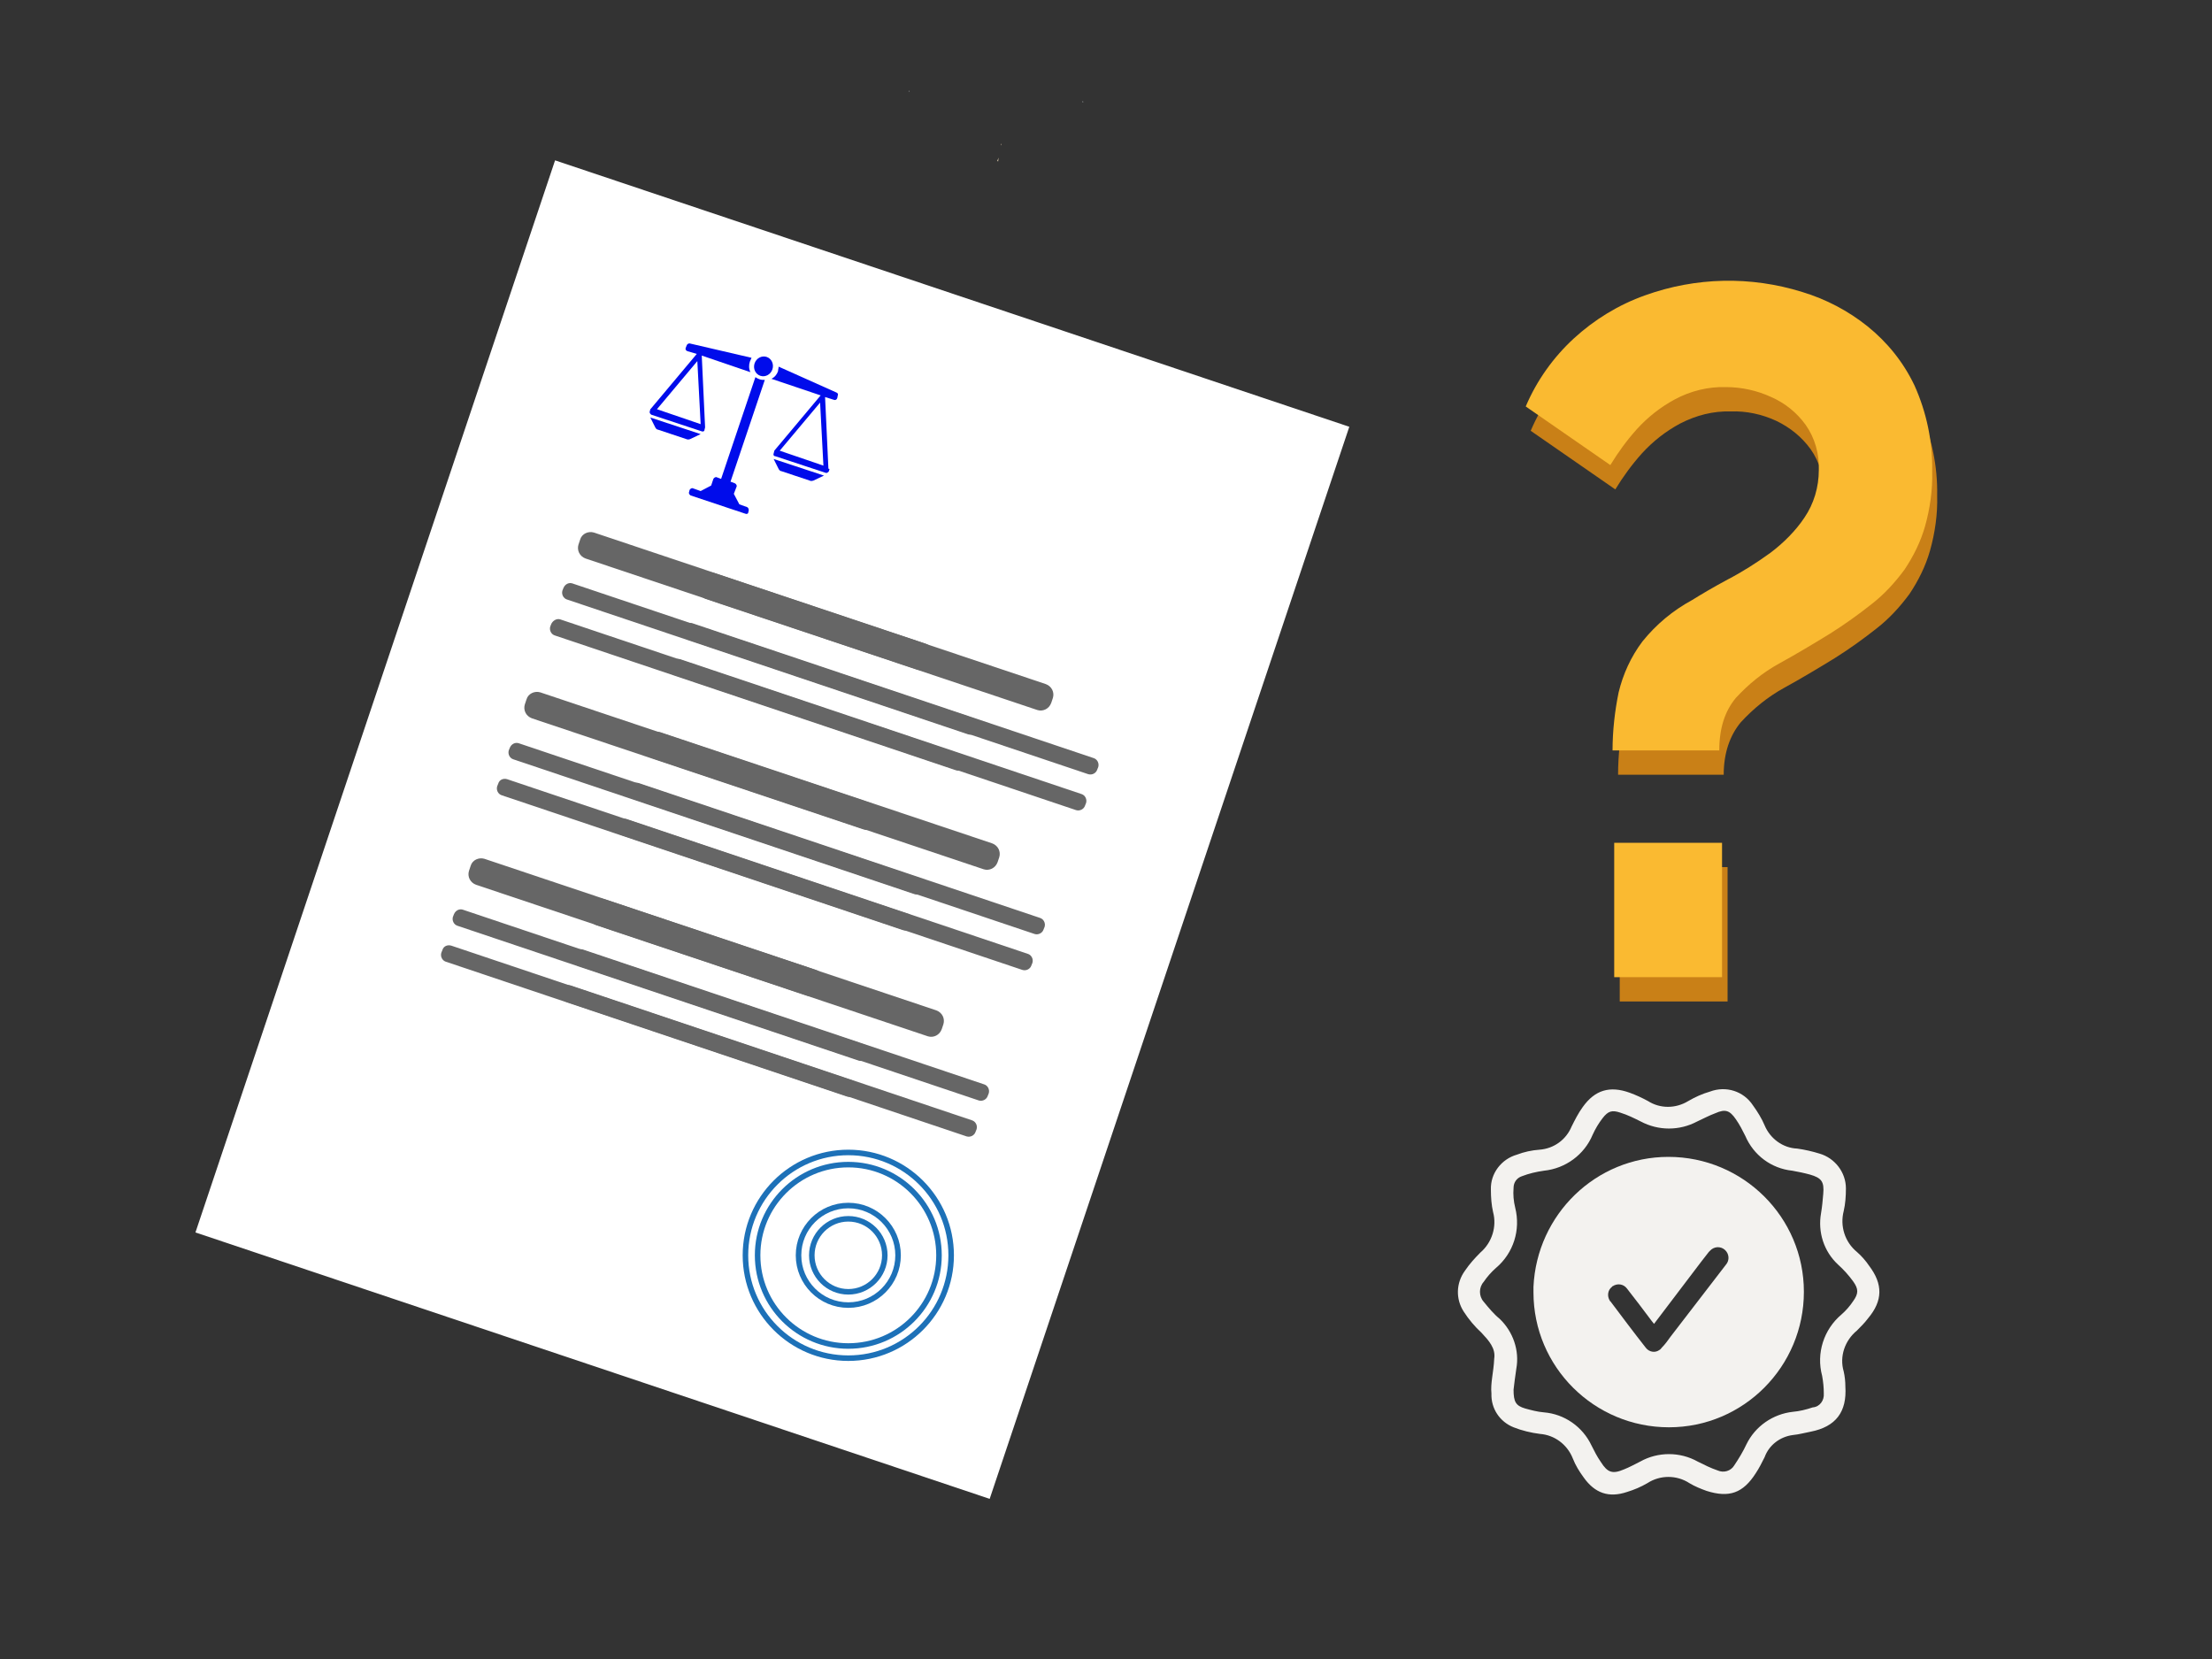
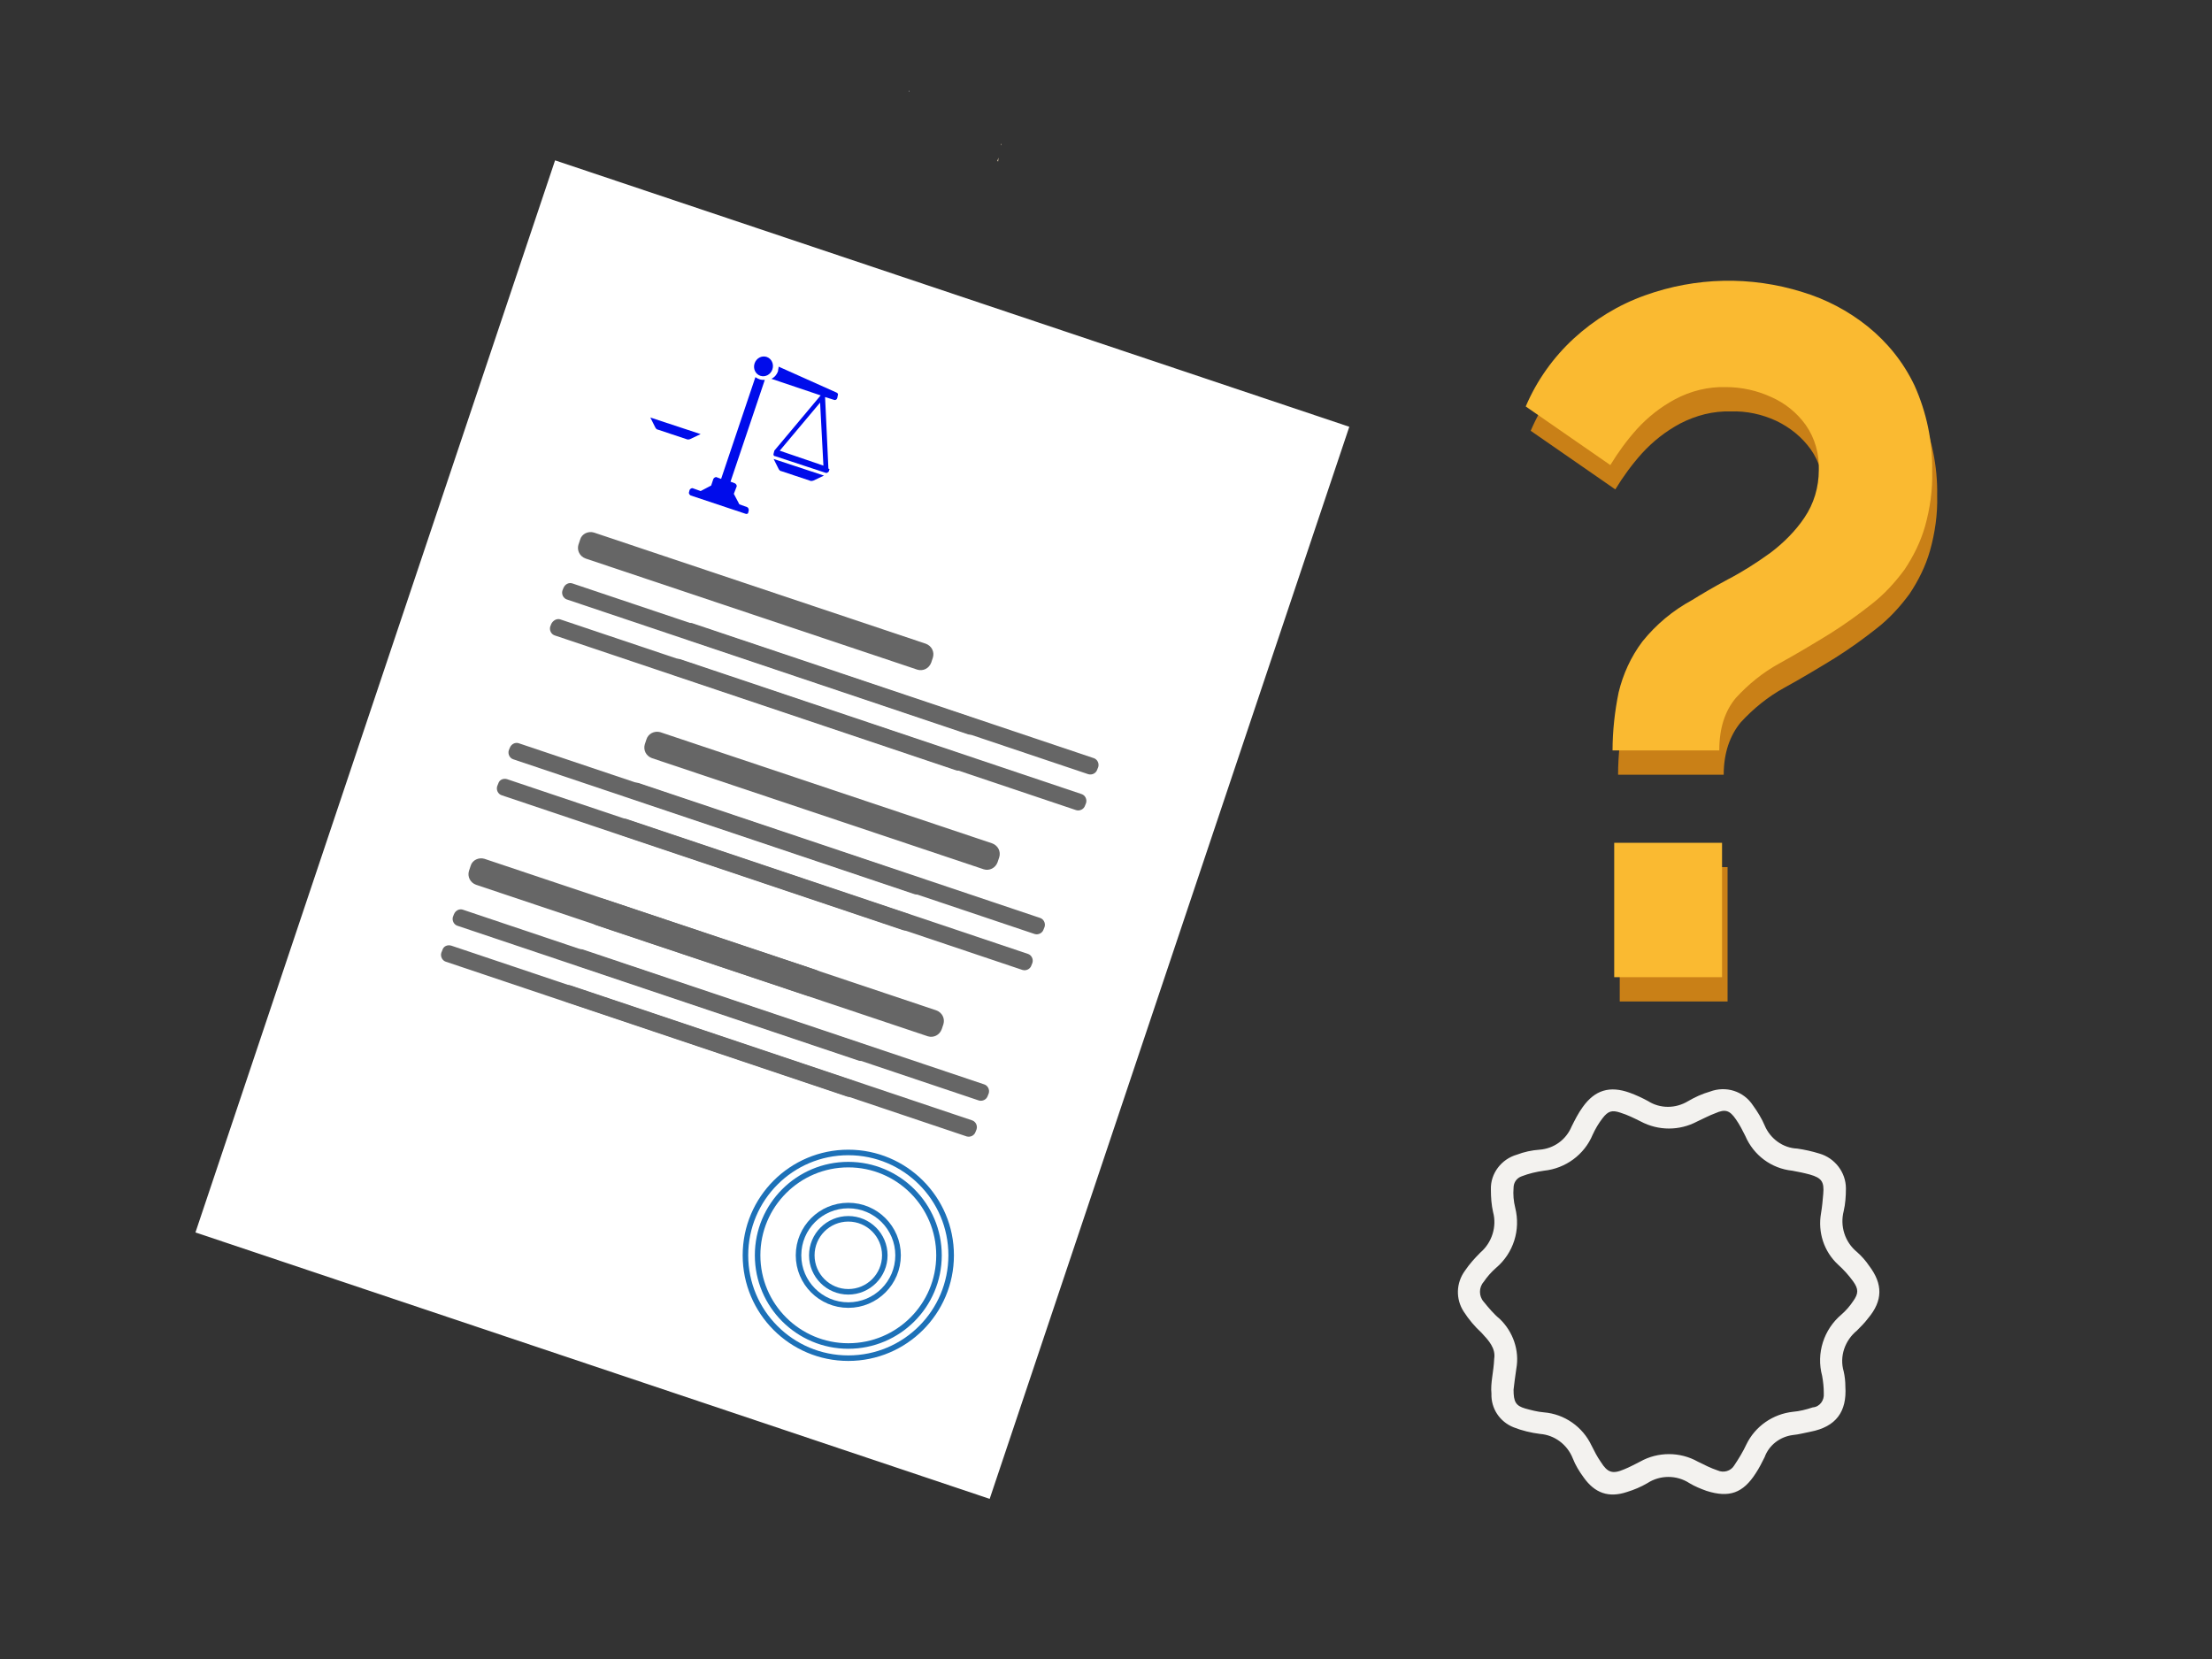
<svg xmlns="http://www.w3.org/2000/svg" version="1.1" id="Layer_1" x="0px" y="0px" viewBox="0 0 400 300" style="enable-background:new 0 0 400 300;" xml:space="preserve">
  <rect x="0" y="0" width="400" height="300" fill="#333333" stroke="none" />
  <style type="text/css">
	.st0{fill:none;}
	.st1{fill:#FFFFFF;}
	.st2{fill:#A4A7AA;}
	.st3{fill:#C6B59B;}
	.st4{fill:#666666;}
	.st5{fill:none;stroke:#1D71B8;stroke-miterlimit:10;}
	.st6{fill:#000CEB;}
	.st7{fill:#C98017;}
	.st8{fill:#FABA31;}
	.st9{fill:#F3F2EF;}
</style>
  <rect class="st0" width="400" height="300" />
  <rect x="37.4" y="74.3" transform="matrix(0.318 -0.948 0.948 0.318 -46.986 234.692)" class="st1" width="204.5" height="151.5" />
  <path class="st2" d="M164.4,16.6c0,0-0.1-0.1-0.1-0.1s0.1-0.1,0.1-0.1s0.1,0.1,0.1,0.1S164.4,16.5,164.4,16.6z" />
  <path class="st3" d="M180.3,29.1l0.3-0.6l-0.1,0.7L180.3,29.1L180.3,29.1z" />
  <path class="st3" d="M181,26.3c0-0.1,0-0.2,0-0.2c0,0,0-0.1,0.1-0.1C181.1,26.1,181.1,26.2,181,26.3C181.1,26.2,181,26.3,181,26.3z" />
-   <path class="st2" d="M195.8,18.5c0,0-0.1-0.1-0.1-0.1s0.1-0.1,0.1-0.1s0.1,0.1,0.1,0.1S195.9,18.5,195.8,18.5z" />
-   <path class="st4" d="M129.1,103.6l60,20.1c1.1,0.4,1.6,1.5,1.3,2.5l-0.3,0.9c-0.4,1.1-1.5,1.6-2.5,1.3l-60-20.1  c-1.1-0.4-1.6-1.5-1.3-2.5l0.3-0.9C126.9,103.8,128,103.2,129.1,103.6z" />
  <path class="st4" d="M125.2,112.7l72.6,24.4c0.6,0.2,1,0.9,0.8,1.6l-0.2,0.5c-0.2,0.6-0.9,1-1.6,0.8l-72.6-24.4  c-0.6-0.2-1-0.9-0.8-1.6l0.2-0.5C123.8,112.9,124.5,112.5,125.2,112.7z" />
  <path class="st4" d="M123,119.2l72.6,24.4c0.6,0.2,1,0.9,0.8,1.6l-0.2,0.5c-0.2,0.6-0.9,1-1.6,0.8L122,122.1c-0.6-0.2-1-0.9-0.8-1.6  l0.2-0.5C121.6,119.4,122.3,119,123,119.2z" />
  <path class="st4" d="M119.4,132.4l60,20.1c1.1,0.4,1.6,1.5,1.3,2.5l-0.3,0.9c-0.4,1.1-1.5,1.6-2.5,1.3l-60-20.1  c-1.1-0.4-1.6-1.5-1.3-2.5l0.3-0.9C117.2,132.7,118.3,132.1,119.4,132.4z" />
  <path class="st4" d="M115.5,141.6l72.6,24.4c0.6,0.2,1,0.9,0.8,1.6l-0.2,0.5c-0.2,0.6-0.9,1-1.6,0.8l-72.6-24.4  c-0.6-0.2-1-0.9-0.8-1.6l0.2-0.5C114.1,141.7,114.8,141.4,115.5,141.6z" />
  <path class="st4" d="M113.3,148.1l72.6,24.4c0.6,0.2,1,0.9,0.8,1.6l-0.2,0.5c-0.2,0.6-0.9,1-1.6,0.8L112.3,151  c-0.6-0.2-1-0.9-0.8-1.6l0.2-0.5C111.9,148.3,112.7,147.9,113.3,148.1z" />
  <path class="st4" d="M109.3,162.6l60,20.1c1.1,0.4,1.6,1.5,1.3,2.5l-0.3,0.9c-0.4,1.1-1.5,1.6-2.5,1.3l-60-20.1  c-1.1-0.4-1.6-1.5-1.3-2.5l0.3-0.9C107.1,162.8,108.2,162.2,109.3,162.6z" />
  <path class="st4" d="M105.4,171.7l72.6,24.4c0.6,0.2,1,0.9,0.8,1.6l-0.2,0.5c-0.2,0.6-0.9,1-1.6,0.8l-72.6-24.4  c-0.6-0.2-1-0.9-0.8-1.6l0.2-0.5C104,171.9,104.7,171.5,105.4,171.7z" />
  <path class="st4" d="M103.2,178.2l72.6,24.4c0.6,0.2,1,0.9,0.8,1.6l-0.2,0.5c-0.2,0.6-0.9,1-1.6,0.8l-72.6-24.4  c-0.6-0.2-1-0.9-0.8-1.6l0.2-0.5C101.8,178.4,102.5,178,103.2,178.2z" />
  <path class="st4" d="M107.4,96.3l60,20.1c1.1,0.4,1.6,1.5,1.3,2.5l-0.3,0.9c-0.4,1.1-1.5,1.6-2.5,1.3l-60-20.1  c-1.1-0.4-1.6-1.5-1.3-2.5l0.3-0.9C105.2,96.5,106.4,96,107.4,96.3z" />
  <path class="st4" d="M103.5,105.5l72.6,24.4c0.6,0.2,1,0.9,0.8,1.6l-0.2,0.5c-0.2,0.6-0.9,1-1.6,0.8l-72.6-24.4  c-0.6-0.2-1-0.9-0.8-1.6l0.2-0.5C102.2,105.6,102.9,105.3,103.5,105.5z" />
  <path class="st4" d="M101.3,112l72.6,24.4c0.6,0.2,1,0.9,0.8,1.6l-0.2,0.5c-0.2,0.6-0.9,1-1.6,0.8l-72.6-24.4  c-0.6-0.2-1-0.9-0.8-1.6l0.2-0.5C100,112.2,100.7,111.8,101.3,112z" />
-   <path class="st4" d="M97.7,125.2l60,20.1c1.1,0.4,1.6,1.5,1.3,2.5l-0.3,0.9c-0.4,1.1-1.5,1.6-2.5,1.3l-60-20.1  c-1.1-0.4-1.6-1.5-1.3-2.5l0.3-0.9C95.5,125.4,96.7,124.9,97.7,125.2z" />
  <path class="st4" d="M93.8,134.4l72.6,24.4c0.6,0.2,1,0.9,0.8,1.6l-0.2,0.5c-0.2,0.6-0.9,1-1.6,0.8l-72.6-24.4  c-0.6-0.2-1-0.9-0.8-1.6l0.2-0.5C92.5,134.5,93.2,134.2,93.8,134.4z" />
  <path class="st4" d="M91.7,140.9l72.6,24.4c0.6,0.2,1,0.9,0.8,1.6l-0.2,0.5c-0.2,0.6-0.9,1-1.6,0.8l-72.6-24.4  c-0.6-0.2-1-0.9-0.8-1.6l0.2-0.5C90.3,141,91,140.7,91.7,140.9z" />
  <path class="st4" d="M87.6,155.3l60,20.1c1.1,0.4,1.6,1.5,1.3,2.5l-0.3,0.9c-0.4,1.1-1.5,1.6-2.5,1.3l-60-20.1  c-1.1-0.4-1.6-1.5-1.3-2.5l0.3-0.9C85.4,155.5,86.6,155,87.6,155.3z" />
  <path class="st4" d="M83.7,164.5l72.6,24.4c0.6,0.2,1,0.9,0.8,1.6l-0.2,0.5c-0.2,0.6-0.9,1-1.6,0.8l-72.6-24.4  c-0.6-0.2-1-0.9-0.8-1.6l0.2-0.5C82.4,164.6,83.1,164.3,83.7,164.5z" />
  <path class="st4" d="M81.6,171l72.6,24.4c0.6,0.2,1,0.9,0.8,1.6l-0.2,0.5c-0.2,0.6-0.9,1-1.6,0.8l-72.6-24.4c-0.6-0.2-1-0.9-0.8-1.6  l0.2-0.5C80.2,171.1,80.9,170.8,81.6,171z" />
  <circle class="st5" cx="153.4" cy="227" r="9" />
  <circle class="st5" cx="153.4" cy="227" r="6.6" />
  <circle class="st5" cx="153.4" cy="227" r="18.6" />
  <circle class="st5" cx="153.4" cy="227" r="16.4" />
  <ellipse transform="matrix(0.318 -0.948 0.948 0.318 31.392 176.117)" class="st6" cx="138.1" cy="66.2" rx="1.8" ry="1.7" />
  <path class="st6" d="M118.5,77.3c0.1,0.2,0.3,0.4,0.5,0.4l5.1,1.7c0.2,0.1,0.5,0.1,0.7,0l1.9-0.9l-9.1-3L118.5,77.3z" />
-   <path class="st6" d="M127.5,77.2L127.5,77.2l-0.6-12.9l8.8,3c-0.3-0.6-0.3-1.3-0.1-1.9c0.1-0.2,0.2-0.5,0.3-0.7l-11.2-2.6  c-0.2,0-0.4,0.1-0.5,0.3l-0.2,0.5c-0.1,0.2,0,0.5,0.3,0.6L126,64l-8.3,9.9l0,0c0,0-0.1,0.1-0.1,0.1l-0.1,0.4  c-0.1,0.2,0.1,0.5,0.3,0.6l9.1,3c0.2,0.1,0.5,0,0.5-0.3c0,0,0,0,0,0l0.1-0.4C127.5,77.3,127.5,77.2,127.5,77.2L127.5,77.2z   M118.8,74l7.3-8.7l0.6,11.4L118.8,74z" />
  <path class="st6" d="M140.8,84.8c0.1,0.2,0.3,0.4,0.5,0.4l5.1,1.7c0.2,0.1,0.4,0.1,0.7,0l1.9-0.9l-9.1-3L140.8,84.8z" />
  <path class="st6" d="M149.8,84.7L149.8,84.7l-0.6-12.9l1.6,0.5c0.2,0.1,0.5,0,0.6-0.3l0.1-0.5c0.1-0.2,0-0.4-0.2-0.5l-10.5-4.7  c0,0.3-0.1,0.5-0.1,0.8c-0.2,0.6-0.6,1.1-1.2,1.4l8.9,3l-8.3,9.9l0,0c0,0-0.1,0.1-0.1,0.2l-0.1,0.4c-0.1,0.2,0,0.5,0.3,0.5  c0,0,0,0,0,0l9.1,3c0.2,0.1,0.5-0.1,0.6-0.3l0.1-0.4C149.8,84.8,149.8,84.7,149.8,84.7z M141,81.5l7.3-8.7l0.6,11.4L141,81.5z" />
  <path class="st6" d="M135.1,91.7l-1.4-0.5l-1-1.9l0.5-1.3c0.1-0.2-0.1-0.5-0.3-0.6l-0.8-0.3l6.2-18.4c-0.3,0-0.6,0-0.9-0.1  c-0.3-0.1-0.5-0.2-0.8-0.4l-6.2,18.4l-0.8-0.3c-0.2-0.1-0.5,0.1-0.6,0.3l-0.4,1.2l-1.9,1l-1.4-0.5c-0.2-0.1-0.5,0.1-0.6,0.3  l-0.1,0.4c-0.1,0.2,0.1,0.5,0.3,0.6l9.9,3.3c0.2,0.1,0.5,0,0.5-0.2c0,0,0,0,0,0l0.1-0.4C135.4,92,135.3,91.8,135.1,91.7  C135.1,91.7,135.1,91.7,135.1,91.7z" />
  <path class="st7" d="M292.6,140.1c0-3.5,0.4-7.1,1.1-10.5c0.8-3.3,2.2-6.4,4.3-9.2c2.5-3.1,5.5-5.6,9-7.5c1.6-1,3.8-2.3,6.4-3.7  c2.7-1.4,5.2-3,7.7-4.8c2.4-1.8,4.5-4,6.2-6.4c1.7-2.5,2.6-5.6,2.5-8.6c0.1-2.9-0.7-5.8-2.4-8.2c-1.6-2.2-3.7-3.9-6.2-5.1  c-2.6-1.2-5.4-1.8-8.2-1.7c-3.2-0.1-6.3,0.7-9.2,2.2c-2.6,1.4-4.9,3.2-6.9,5.4c-1.8,2-3.4,4.2-4.8,6.5l-15.3-10.6  c2-4.7,5-8.9,8.7-12.3c3.7-3.4,8.1-6.1,12.9-7.8c9.2-3.3,19.1-3.5,28.4-0.6c4.3,1.3,8.3,3.4,11.8,6.2c3.6,2.9,6.5,6.5,8.5,10.7  c2.2,4.9,3.3,10.2,3.2,15.5c0.1,3.4-0.4,6.8-1.3,10c-0.8,2.8-2.1,5.4-3.7,7.8c-1.7,2.3-3.6,4.4-5.9,6.2c-2.4,1.9-4.9,3.7-7.6,5.4  c-3.1,1.9-6.1,3.7-9.2,5.4c-2.9,1.6-5.5,3.7-7.8,6.2c-2,2.4-3.1,5.6-3.1,9.5L292.6,140.1z M292.9,181.1v-24.3h19.5v24.3L292.9,181.1  z" />
  <path class="st8" d="M291.6,135.7c0-3.5,0.4-7.1,1.1-10.5c0.8-3.3,2.2-6.4,4.3-9.2c2.5-3.1,5.5-5.6,9-7.5c1.6-1,3.8-2.3,6.4-3.7  c2.7-1.4,5.2-3,7.7-4.8c2.4-1.8,4.6-4,6.2-6.4c1.7-2.5,2.6-5.5,2.6-8.6c0.1-2.9-0.7-5.8-2.4-8.2c-1.6-2.2-3.7-3.9-6.2-5  c-2.6-1.2-5.4-1.8-8.2-1.8c-3.2-0.1-6.4,0.7-9.2,2.2c-2.6,1.4-4.9,3.2-6.9,5.4c-1.8,2-3.4,4.2-4.8,6.5l-15.3-10.6  c2-4.7,5-8.9,8.7-12.3c3.7-3.4,8.1-6.1,12.9-7.8c9.2-3.3,19.1-3.5,28.4-0.6c4.3,1.3,8.3,3.4,11.8,6.2c3.6,2.9,6.5,6.5,8.5,10.7  c2.2,4.9,3.3,10.2,3.2,15.5c0.1,3.4-0.4,6.8-1.3,10c-0.8,2.8-2.1,5.4-3.7,7.8c-1.7,2.3-3.6,4.4-5.9,6.2c-2.4,1.9-4.9,3.7-7.6,5.4  c-3.1,1.9-6.1,3.7-9.2,5.4c-2.9,1.6-5.5,3.7-7.8,6.2c-2,2.4-3,5.5-3,9.5H291.6z M291.9,176.7v-24.3h19.5v24.3L291.9,176.7z" />
  <path class="st9" d="M270.2,245.7c0.3-1.9-1-3.3-2.3-4.7c-1.2-1.1-2.3-2.4-3.2-3.8c-1.5-2.3-1.4-5.2,0.2-7.4  c0.8-1.2,1.8-2.3,2.8-3.3c2.1-1.8,3-4.7,2.3-7.3c-0.3-1.3-0.4-2.7-0.4-4.1c-0.1-2.9,1.9-5.5,4.7-6.3c1.3-0.5,2.7-0.8,4.1-0.9  c2.6-0.2,4.8-1.8,5.8-4.2c0.6-1.2,1.2-2.4,2-3.5c2.2-3.1,4.9-3.9,8.5-2.6c1.1,0.4,2.2,0.9,3.3,1.5c2.2,1.4,5,1.4,7.3,0  c1.2-0.7,2.5-1.3,3.9-1.7c2.9-1.1,6.1-0.1,7.8,2.5c0.8,1.1,1.6,2.4,2.1,3.6c1,2.4,3.3,4.1,5.9,4.2c1.4,0.2,2.7,0.5,4,0.9  c2.8,0.8,4.8,3.4,4.8,6.3c0,1.4-0.1,2.8-0.4,4.1c-0.7,2.7,0.2,5.6,2.4,7.4c0.8,0.7,1.6,1.6,2.2,2.5c2.5,3.3,2.5,6.3-0.2,9.5  c-0.6,0.8-1.3,1.5-2,2.2c-2.2,1.8-3.2,4.7-2.4,7.4c0.2,0.9,0.3,1.8,0.3,2.7c0.3,4.6-1.7,7.3-6.3,8.2c-1.1,0.2-2.1,0.5-3.2,0.6  c-2.3,0.3-4.3,1.8-5.1,4c-0.5,1-1,2-1.6,2.9c-2.3,3.6-4.8,4.5-8.9,3.2c-1.1-0.4-2.1-0.8-3.1-1.4c-2.3-1.5-5.3-1.5-7.6,0  c-1.2,0.7-2.4,1.2-3.7,1.6c-3.3,1.1-5.8,0.2-7.8-2.6c-0.8-1.1-1.5-2.2-2-3.5c-1-2.5-3.3-4.2-5.9-4.4c-1.6-0.2-3.3-0.6-4.8-1.2  c-2.5-1-4.1-3.4-4-6.1C269.5,250.1,270.1,248.1,270.2,245.7z M273.7,251.3c0,2.2,0.4,2.9,2.1,3.4c1.1,0.3,2.2,0.6,3.4,0.7  c3.7,0.3,7,2.6,8.6,6c0.5,1,1,2,1.7,3c1.2,1.9,2.1,2.2,4.2,1.3c1-0.4,1.9-0.9,2.9-1.4c3.2-1.8,7.2-1.8,10.4,0  c1.2,0.6,2.4,1.2,3.6,1.6c1.1,0.5,2.4,0.1,3-0.9c0.8-1.2,1.6-2.5,2.2-3.8c1.6-3.3,4.8-5.5,8.4-5.9c1.2-0.1,2.4-0.4,3.6-0.8  c1.3-0.1,2.1-1.3,2-2.5c0,0,0,0,0,0c0-1.1-0.1-2.1-0.3-3.2c-1.1-4.1,0.3-8.4,3.5-11.1c0.8-0.7,1.5-1.5,2.1-2.4c1-1.4,1-2.2,0-3.6  c-0.8-1.1-1.7-2.1-2.7-3c-2.6-2.4-3.7-5.9-3.1-9.3c0.2-1.2,0.3-2.3,0.4-3.5c0.2-2.2-0.3-2.9-2.4-3.5c-1.1-0.3-2.1-0.5-3.2-0.7  c-3.8-0.4-7-2.8-8.5-6.3c-0.5-1-1-2-1.7-3c-1.1-1.6-1.9-1.9-3.7-1.1c-1.1,0.4-2.2,1-3.3,1.5c-3.2,1.7-7,1.7-10.2,0  c-1.2-0.6-2.4-1.2-3.7-1.6c-1.5-0.5-2.2-0.3-3.2,1c-0.7,0.9-1.3,1.9-1.8,3c-1.5,3.6-4.9,6.1-8.8,6.5c-1.4,0.2-2.7,0.5-4,1  c-0.9,0.3-1.5,1.1-1.5,2.1c-0.1,1.2,0,2.4,0.3,3.6c1,4-0.3,8.2-3.5,10.9c-0.8,0.7-1.6,1.6-2.2,2.5c-0.9,1-0.9,2.6,0,3.6  c0.9,1.1,1.8,2.2,2.9,3.1c2.4,2.3,3.6,5.7,3,9C274,248.9,273.8,250.3,273.7,251.3L273.7,251.3z" />
-   <path class="st9" d="M301.7,209.2c13.5,0,24.5,10.9,24.5,24.4c0,13.5-10.9,24.5-24.4,24.5c-13.5,0-24.5-10.9-24.5-24.4  c0-0.3,0-0.7,0-1C277.9,219.6,288.6,209.2,301.7,209.2z M299.1,239.4l-0.4-0.5c-1.5-2-3-4-4.5-5.9c-0.6-0.8-1.7-1-2.6-0.4  c0,0-0.1,0-0.1,0.1c-0.8,0.6-0.9,1.7-0.4,2.5c0,0,0,0.1,0.1,0.1c2.1,2.8,4.2,5.6,6.4,8.4c0.6,0.8,1.7,1,2.5,0.4  c0.2-0.1,0.3-0.3,0.4-0.4c0.6-0.6,1.1-1.3,1.6-2c3.3-4.3,6.7-8.7,10-13c0.7-0.8,0.6-2-0.2-2.7s-2-0.6-2.7,0.2  c-0.1,0.1-0.1,0.1-0.2,0.2c-0.5,0.6-0.9,1.2-1.4,1.8L299.1,239.4z" />
</svg>